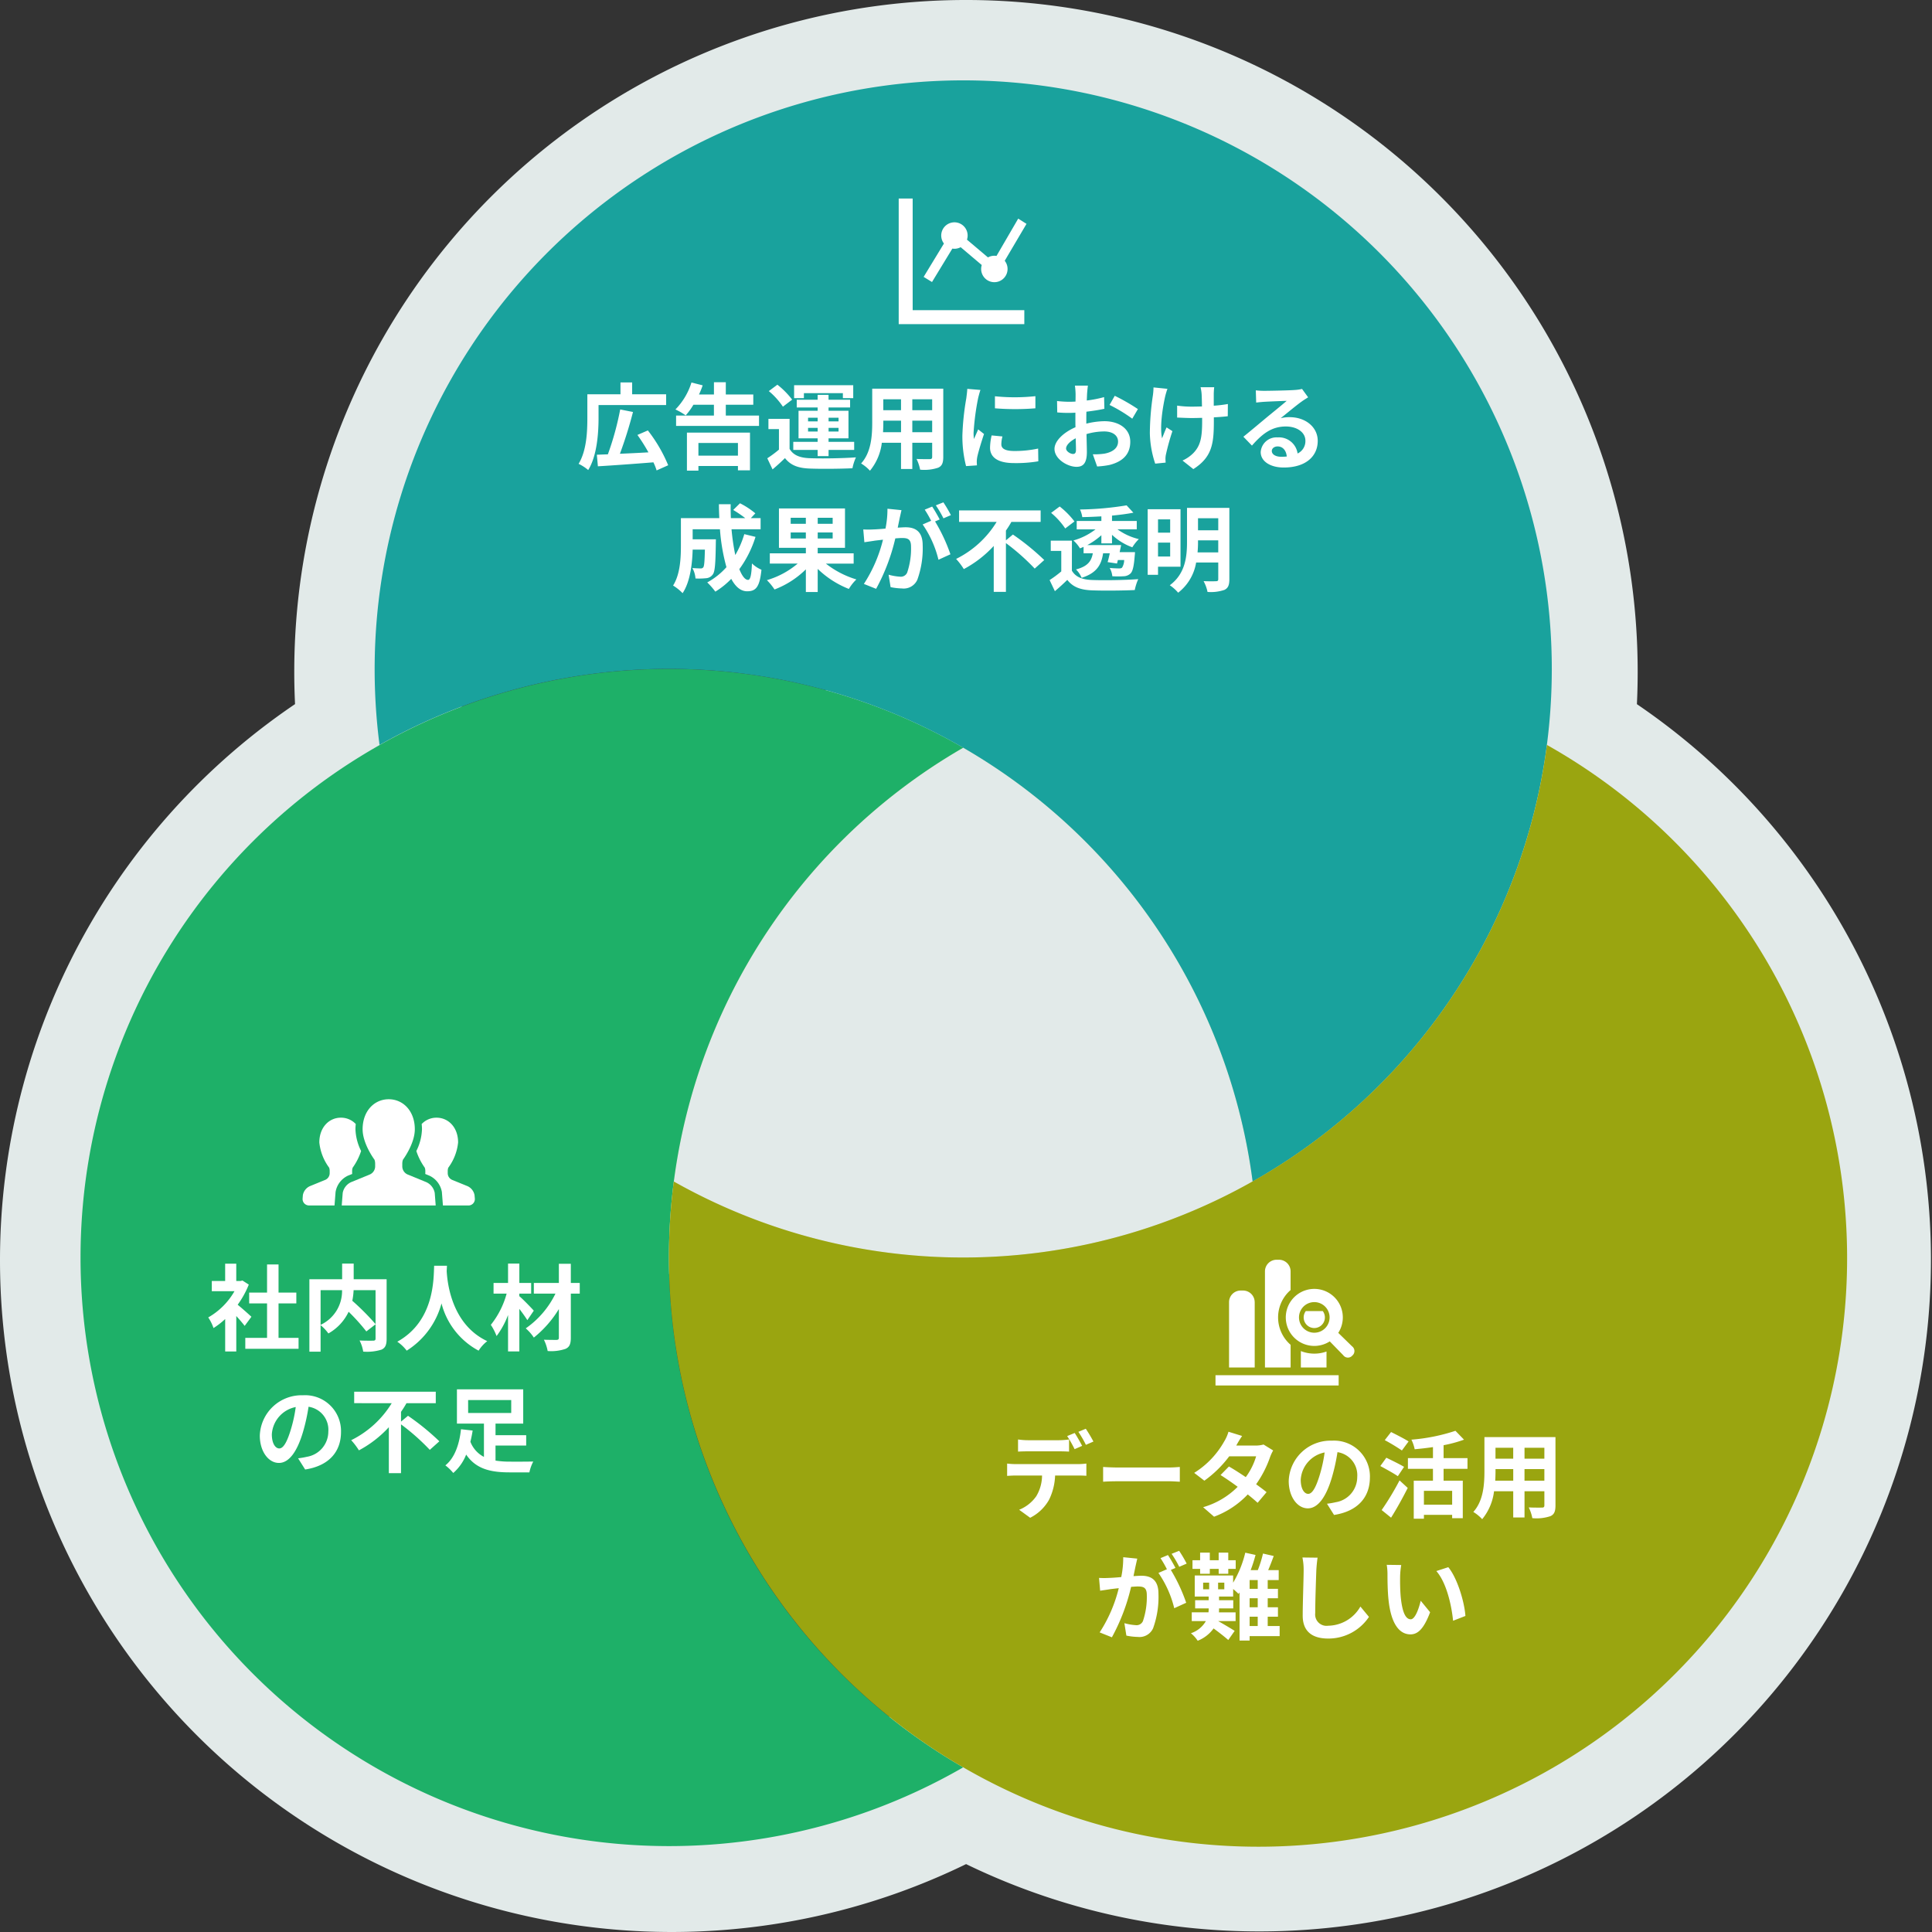
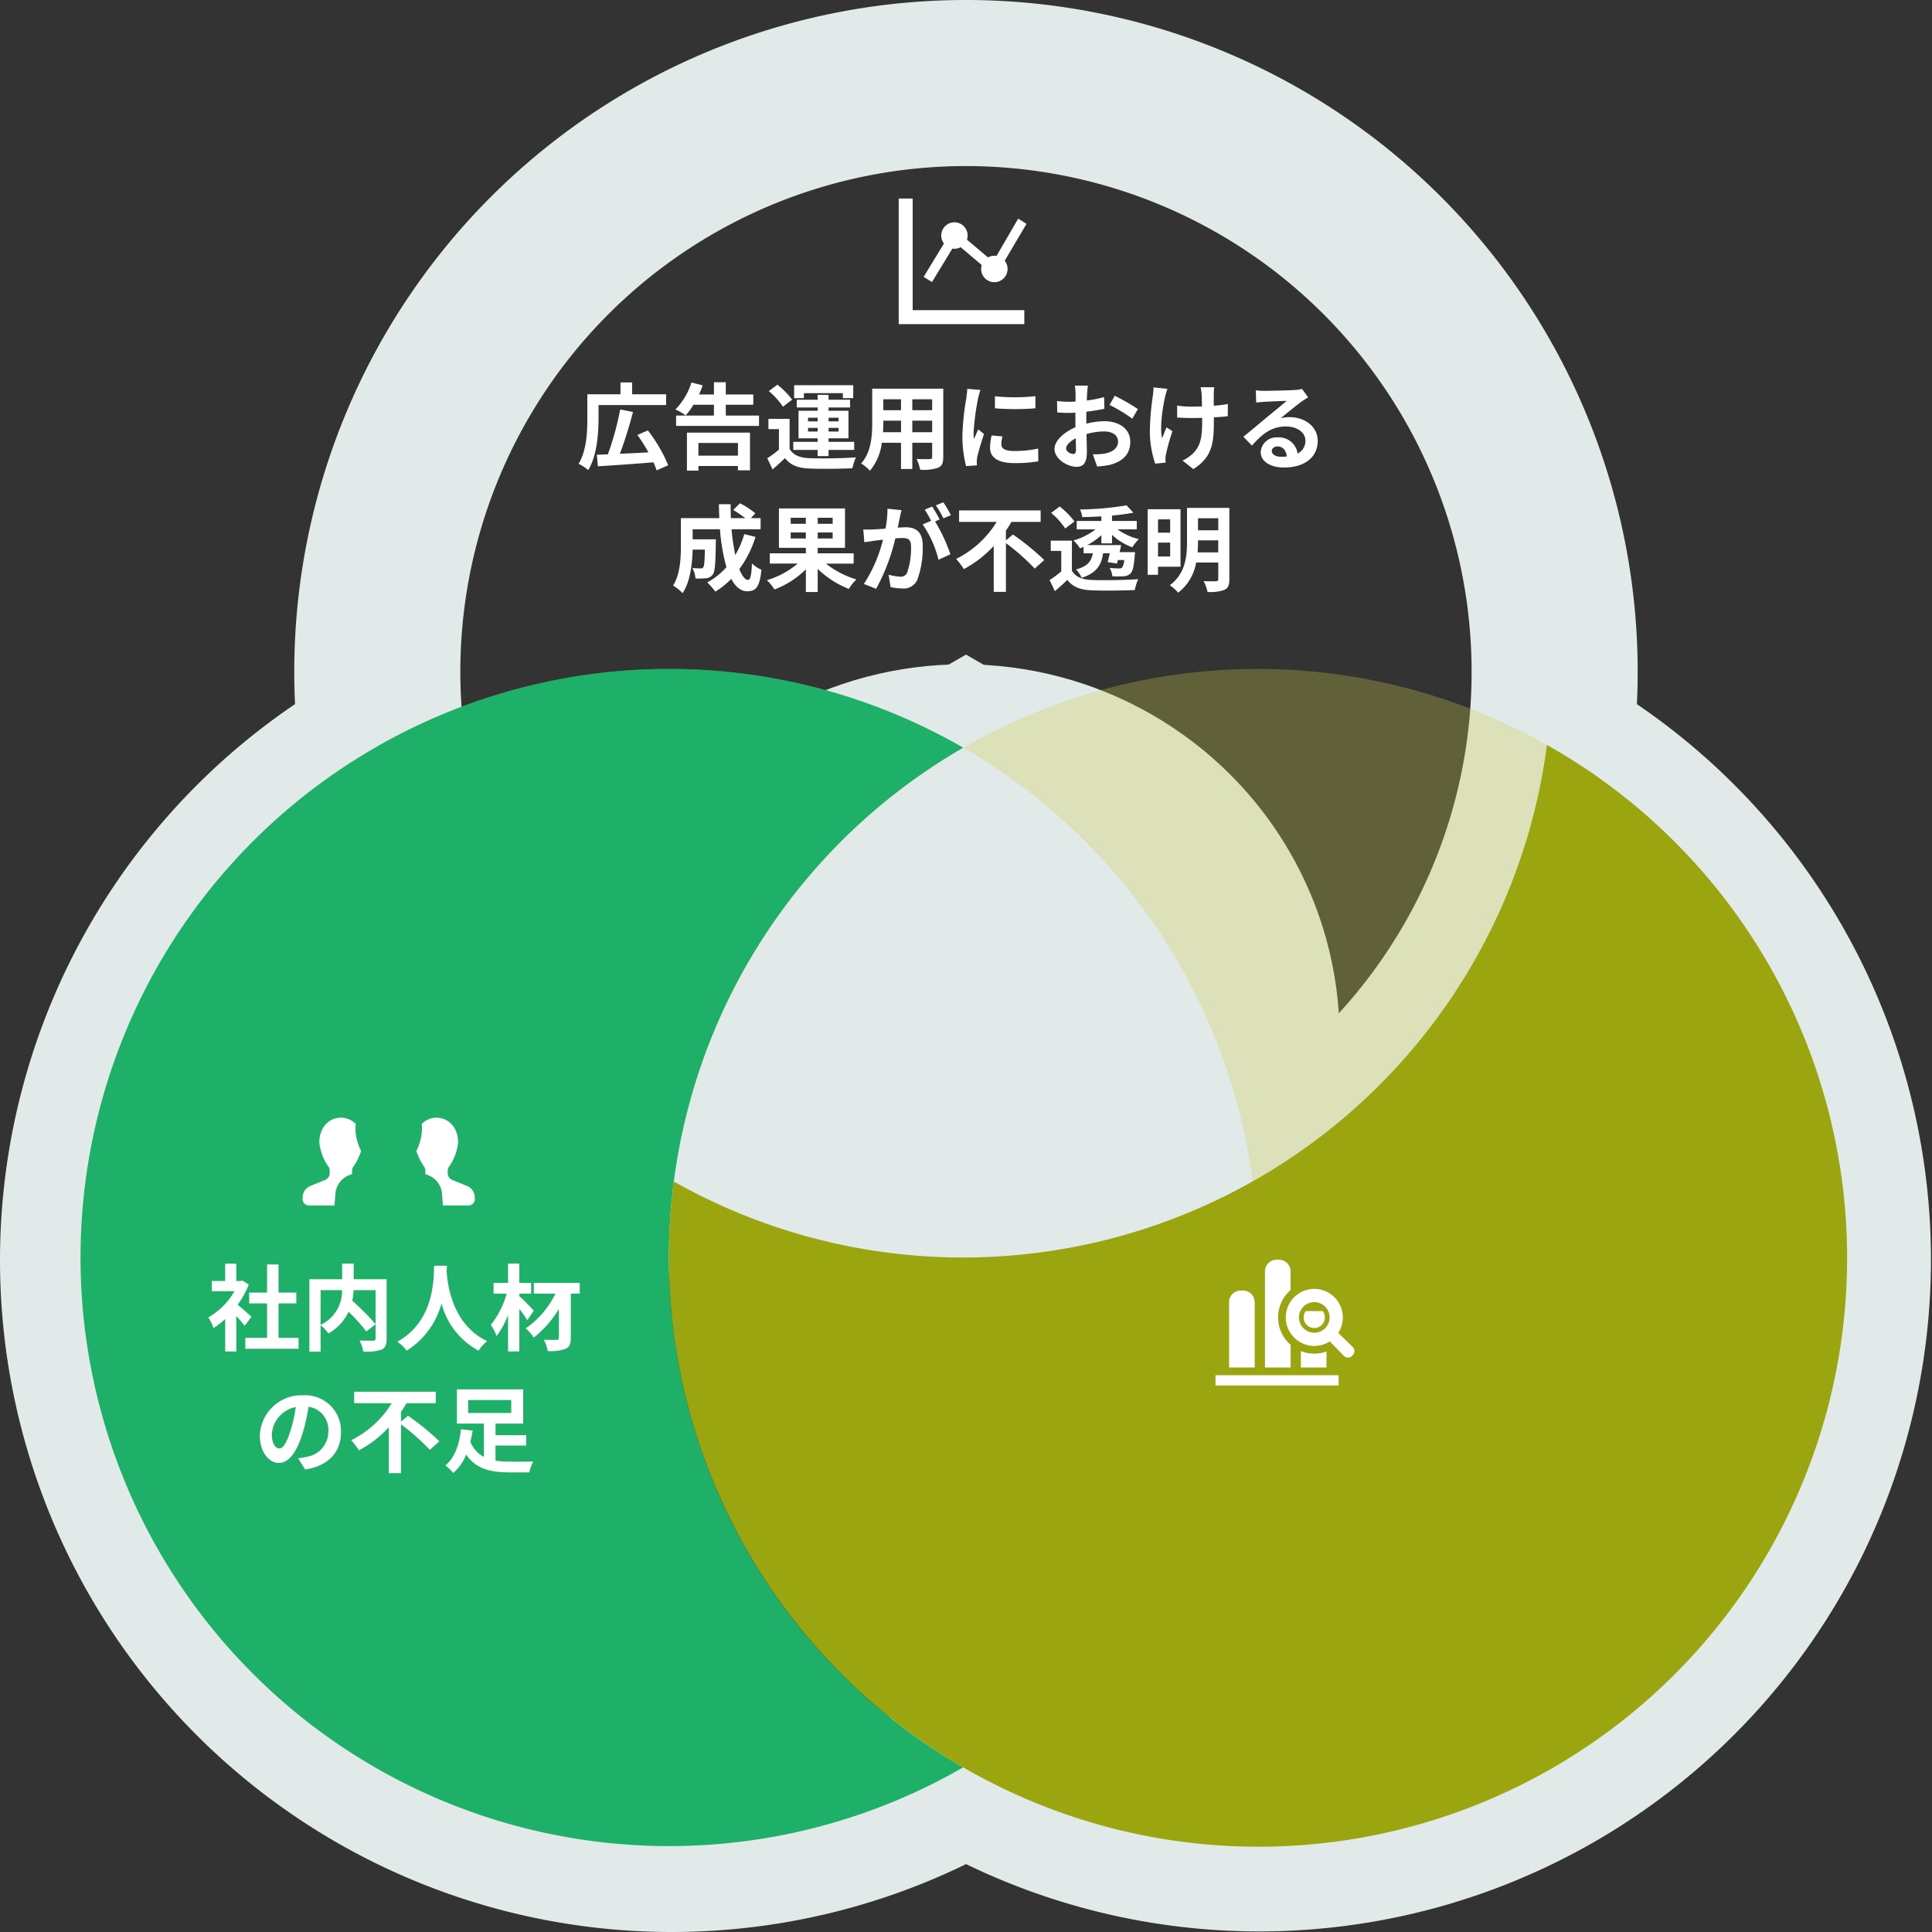
<svg xmlns="http://www.w3.org/2000/svg" width="349" height="349" viewBox="0 0 349 349">
  <rect x="0" y="0" width="349" height="349" fill="#333333" stroke="none" />
  <g id="グループ_390" data-name="グループ 390" transform="translate(-626 -2900)">
    <ellipse id="楕円形_54" data-name="楕円形 54" cx="68" cy="67.5" rx="68" ry="67.5" transform="translate(732 3020)" fill="#e2eae9" />
    <path id="合体_5" data-name="合体 5" d="M0,212.667a106.293,106.293,0,0,1,54.047-92.6,106.338,106.338,0,1,1,211.786-13.728,106.23,106.23,0,0,1-54.048,92.6A106.378,106.378,0,0,0,159.5,120.562a106.22,106.22,0,0,0-53.167,92.1,107.245,107.245,0,0,1,.88-13.729,106.342,106.342,0,0,0,157.738-78.875A106.347,106.347,0,1,1,159.5,304.77,106.356,106.356,0,0,1,0,212.667Z" transform="translate(641 2915)" fill="none" stroke="#e2eae9" stroke-miterlimit="10" stroke-width="30" />
    <path id="パス_73" data-name="パス 73" d="M205.347,363.595a106.367,106.367,0,0,1,52.281-78.367,106.425,106.425,0,0,0-105.442-.5A106.372,106.372,0,0,0,205.347,363.595Z" transform="translate(542.372 2749.839)" fill="#cccc46" opacity="0.3" />
    <path id="パス_74" data-name="パス 74" d="M124.322,377.322a106.212,106.212,0,0,1,53.161-92.095,106.322,106.322,0,1,0,0,184.19A106.277,106.277,0,0,1,124.322,377.322Z" transform="translate(622.517 2749.839)" fill="#1eb068" />
    <path id="パス_75" data-name="パス 75" d="M414,285.227a106.368,106.368,0,0,1,52.281,78.367,106.372,106.372,0,0,0,53.161-78.867,106.425,106.425,0,0,0-105.442.5Z" transform="translate(386 2749.839)" fill="#cccc46" opacity="0.3" />
-     <path id="パス_76" data-name="パス 76" d="M256.322,7A106.391,106.391,0,0,0,150.88,127.05,106.328,106.328,0,0,1,308.6,205.917,106.331,106.331,0,0,0,256.322,7Z" transform="translate(543.678 2907.517)" fill="#19a29d" />
    <path id="パス_77" data-name="パス 77" d="M388.322,514.642a107.287,107.287,0,0,0-.88-13.728,106.418,106.418,0,0,1-104.561,0,106.463,106.463,0,0,0,52.281,105.822A106.277,106.277,0,0,0,388.322,514.642Z" transform="translate(464.839 2612.52)" fill="#cccc46" opacity="0.3" />
    <path id="パス_81" data-name="パス 81" d="M440.6,305.086A106.353,106.353,0,0,1,282.88,383.953a106.463,106.463,0,0,0,52.281,105.822A106.336,106.336,0,1,0,440.6,305.086Z" transform="translate(464.839 2729.48)" fill="#9aa510" />
-     <path id="パス_1030" data-name="パス 1030" d="M-47.8-12.835v2.193c.51-.034,1.241-.051,1.819-.051h5.559c.6,0,1.258.017,1.836.051v-2.193a13.344,13.344,0,0,1-1.836.136h-5.559A12.719,12.719,0,0,1-47.8-12.835Zm-1.972,4.352v2.227c.476-.034,1.139-.068,1.632-.068h4.675a7.306,7.306,0,0,1-1.054,3.757A6.942,6.942,0,0,1-47.6-.136l1.989,1.445a8.057,8.057,0,0,0,3.417-3.264,10.785,10.785,0,0,0,1.088-4.369h4.1c.476,0,1.122.017,1.547.051v-2.21a12.856,12.856,0,0,1-1.547.1H-48.144A12.943,12.943,0,0,1-49.776-8.483Zm12.206-5.525-1.36.561a21.645,21.645,0,0,1,1.343,2.363l1.36-.595C-36.55-12.308-37.145-13.379-37.57-14.008Zm2.006-.765-1.343.561a20.057,20.057,0,0,1,1.36,2.346l1.36-.595A26.59,26.59,0,0,0-35.564-14.773Zm3.128,6.9V-5.2c.629-.051,1.768-.085,2.737-.085h9.129c.714,0,1.581.068,1.989.085V-7.871c-.442.034-1.19.1-1.989.1H-29.7C-30.583-7.769-31.824-7.82-32.436-7.871Zm25.109-5.593-2.465-.765a7.036,7.036,0,0,1-.782,1.768A15.785,15.785,0,0,1-15.98-6.8l1.836,1.411a20.447,20.447,0,0,0,4.488-4.4h4.862a12.067,12.067,0,0,1-1.87,3.757c-1.071-.714-2.142-1.411-3.043-1.921L-11.22-6.409c.867.544,1.989,1.309,3.094,2.125A14.442,14.442,0,0,1-14.365-.6l1.972,1.717A16,16,0,0,0-6.307-2.907c.7.561,1.326,1.088,1.785,1.513l1.615-1.921c-.493-.408-1.156-.9-1.887-1.428a19.467,19.467,0,0,0,2.516-4.9,8,8,0,0,1,.561-1.207l-1.734-1.071a5.4,5.4,0,0,1-1.479.187H-8.381A18.314,18.314,0,0,1-7.327-13.464Zm23.086,7.48a6.474,6.474,0,0,0-6.868-6.63,7.553,7.553,0,0,0-7.8,7.276c0,2.873,1.564,4.947,3.451,4.947,1.853,0,3.315-2.108,4.335-5.542a34.38,34.38,0,0,0,1.02-4.607,4.2,4.2,0,0,1,3.57,4.488A4.613,4.613,0,0,1,9.588-1.5a13.075,13.075,0,0,1-1.581.272L9.282.8C13.566.136,15.759-2.4,15.759-5.984ZM3.264-5.559a5.351,5.351,0,0,1,4.318-4.93,25.517,25.517,0,0,1-.9,4.114c-.7,2.3-1.36,3.366-2.074,3.366C3.944-3.009,3.264-3.842,3.264-5.559Zm19.482-6.919c-.731-.476-2.21-1.224-3.162-1.7l-1.139,1.462a35.181,35.181,0,0,1,3.094,1.87Zm-.816,4.59c-.748-.459-2.261-1.19-3.2-1.649l-1.088,1.5c1,.544,2.465,1.343,3.162,1.836Zm-2.346,9.18C20.621-.357,21.692-2.3,22.593-4.08L21.114-5.44a50.244,50.244,0,0,1-3.23,5.355ZM30.617-1.054h-5.1v-2.5h5.1Zm2.771-6.477V-9.469H29.07V-11.8a23.2,23.2,0,0,0,3.689-1l-1.547-1.6a33.61,33.61,0,0,1-7.956,1.6,7.222,7.222,0,0,1,.595,1.734c1.054-.1,2.193-.221,3.3-.391v1.989H22.627v1.938h4.522v2.142H23.681V1.479h1.836v-.7h5.1v.612h1.921V-5.389H29.07V-7.531Zm10.3,2.142V-7.48h3.587v2.091Zm-5.287,0c.034-.629.051-1.241.051-1.785V-7.48h3.2v2.091Zm3.247-5.95v1.972h-3.2v-1.972Zm5.627,1.972H43.69v-1.972h3.587Zm2.006-3.893H36.448v6.069c0,2.38-.153,5.406-2.006,7.446a7.467,7.467,0,0,1,1.6,1.309,9.735,9.735,0,0,0,2.142-5.049H41.65V1.258h2.04V-3.485h3.587v2.55c0,.306-.119.408-.442.408-.306,0-1.428.017-2.38-.034A7.643,7.643,0,0,1,45.1,1.377a7.894,7.894,0,0,0,3.264-.357c.68-.306.918-.85.918-1.938ZM-26.265,8.689-28.8,8.434a17.3,17.3,0,0,1-.357,3.587c-.867.085-1.666.136-2.193.153a16.232,16.232,0,0,1-1.819,0l.2,2.312c.527-.085,1.411-.2,1.9-.289.306-.034.85-.1,1.462-.17a26.013,26.013,0,0,1-3.451,7.99l2.21.884a35.827,35.827,0,0,0,3.468-9.112c.493-.034.918-.068,1.19-.068,1.054,0,1.649.187,1.649,1.547a13.492,13.492,0,0,1-.7,4.709,1.247,1.247,0,0,1-1.275.731,9.823,9.823,0,0,1-2.074-.357l.357,2.244a11.172,11.172,0,0,0,2.04.238,2.7,2.7,0,0,0,2.788-1.564,16.656,16.656,0,0,0,.969-6.239c0-2.448-1.275-3.247-3.077-3.247-.357,0-.85.034-1.428.068.119-.612.255-1.241.357-1.751C-26.486,9.675-26.367,9.131-26.265,8.689ZM-18.7,7.278l-1.36.544a19.228,19.228,0,0,1,1.377,2.346l1.343-.578A22.615,22.615,0,0,0-18.7,7.278Zm-2.023.765-1.343.561A18.8,18.8,0,0,1-20.91,10.61l-1.53.663a19.118,19.118,0,0,1,2.856,6.375l2.159-.986A30.849,30.849,0,0,0-20.2,10.729l.833-.357C-19.686,9.743-20.3,8.672-20.723,8.043Zm5.814,3.383h1.751v-.884h1.6v.884h1.734v-.884h1.343V8.978H-9.826V7.6H-11.56V8.978h-1.6V7.6h-1.751V8.978h-1.377v1.564h1.377Zm8.942,7.752h1.462v1.683H-5.967Zm1.462-5.032H-5.967V12.565h1.462Zm0,3.332H-5.967V15.846h1.462Zm-6.035-3.247h-1.122V13.024h1.122Zm-3.825-1.207h1.088v1.207h-1.088ZM-.544,20.861H-2.7V19.178H-.85v-1.7H-2.7V15.846H-.85v-1.7H-2.7V12.565H-.714v-1.8h-1.9c.34-.782.68-1.683,1-2.55l-1.938-.442a20.861,20.861,0,0,1-.935,2.992H-5.78A25.669,25.669,0,0,0-4.9,8.026l-1.853-.408a19.477,19.477,0,0,1-2.193,5.423V11.732h-6.936V15.54h2.516V16.2H-15.81v1.479h2.448v.034c0,.221-.017.442-.034.68h-3.026v1.581h2.55a4.871,4.871,0,0,1-2.7,2.193,6.078,6.078,0,0,1,1.224,1.36A6.466,6.466,0,0,0-12.478,21.3c.918.663,2.04,1.547,2.652,2.091l1.156-1.649c-.459-.306-2.006-1.224-2.975-1.768H-8.5V18.4h-3.009c.017-.221.017-.442.017-.663v-.051h2.567V16.2h-2.567V15.54h2.55V14.18a10.964,10.964,0,0,1,.969.884l.187-.272v8.7h1.819v-.8H-.544ZM6.307,8.519,3.57,8.485a10.843,10.843,0,0,1,.221,2.3c0,1.462-.17,5.933-.17,8.211,0,2.907,1.8,4.131,4.59,4.131a8.8,8.8,0,0,0,7.378-3.91l-1.547-1.87A6.8,6.8,0,0,1,8.228,20.81a2.055,2.055,0,0,1-2.346-2.278c0-2.108.136-5.916.2-7.752C6.12,10.1,6.2,9.233,6.307,8.519ZM21.42,9.845,18.8,9.811a10.333,10.333,0,0,1,.136,1.734c0,1.037.017,3.026.187,4.59.476,4.556,2.091,6.239,3.961,6.239,1.36,0,2.431-1.037,3.553-4l-1.7-2.074c-.323,1.36-1,3.349-1.8,3.349-1.071,0-1.581-1.683-1.819-4.131-.1-1.224-.119-2.5-.1-3.6A13.754,13.754,0,0,1,21.42,9.845Zm8.5.391-2.159.7c1.853,2.108,2.754,6.239,3.026,8.976l2.227-.867C32.827,16.441,31.535,12.191,29.92,10.236Z" transform="translate(857.702 3172.863)" fill="#fff" />
-     <path id="パス_1029" data-name="パス 1029" d="M-25.925-4.794c-.357-.34-1.666-1.513-2.482-2.176A16.5,16.5,0,0,0-26.4-10.608l-1.139-.731-.357.085h-.765v-3.128h-2.006v3.128h-2.414v1.836h4.1a12.7,12.7,0,0,1-4.743,4.743,8.1,8.1,0,0,1,.952,1.921,14.068,14.068,0,0,0,2.108-1.632V1.479h2.006V-4.93c.578.629,1.156,1.309,1.513,1.785Zm4.9,3.808V-7.208h3.213V-9.163h-3.213v-5.083H-23.1v5.083h-3.23v1.955h3.23V-.986H-27.03V.986h9.622V-.986ZM-3.5-9.6v6.137A44.375,44.375,0,0,0-7.7-7.684,12.884,12.884,0,0,0-7.463-9.6Zm-9.928,0h3.876A6.735,6.735,0,0,1-13.43-3.332ZM-1.5-11.577h-5.95V-14.4H-9.537v2.822h-5.916V1.513h2.023V-3.281a8.226,8.226,0,0,1,1.411,1.5A8.824,8.824,0,0,0-8.364-5.7a35.554,35.554,0,0,1,3.2,3.553L-3.5-3.434v2.55c0,.306-.1.391-.425.408-.323,0-1.462.017-2.465-.034A6.63,6.63,0,0,1-5.729,1.5a8.775,8.775,0,0,0,3.3-.357C-1.717.816-1.5.255-1.5-.833Zm8.585-2.431C6.97-11.764,7.208-4.046.425-.289a7.085,7.085,0,0,1,1.7,1.615,14.517,14.517,0,0,0,6.29-8.534,13.481,13.481,0,0,0,6.7,8.534A6.645,6.645,0,0,1,16.677-.391c-6.341-2.975-7.191-10.3-7.327-12.648.017-.357.034-.7.051-.969Zm18,8.109c-.374-.425-1.938-2.057-2.618-2.618v-.459h2.142V-10.9H22.474v-3.5h-2.04v3.5H17.816v1.921h2.363a15.5,15.5,0,0,1-2.856,5.644A9.88,9.88,0,0,1,18.36-1.309a15.071,15.071,0,0,0,2.074-3.808V1.462h2.04V-6.222c.561.731,1.105,1.5,1.445,2.04Zm8.3-5H31.773v-3.468H29.614V-10.9H25.092v1.921H29A16.353,16.353,0,0,1,23.63-2.7a7.917,7.917,0,0,1,1.462,1.666,19.772,19.772,0,0,0,4.522-5.151V-1.02c0,.306-.119.391-.425.408-.289,0-1.343,0-2.278-.034a7.784,7.784,0,0,1,.68,2.04A8.028,8.028,0,0,0,30.821,1c.7-.323.952-.85.952-2.023V-8.976h1.615ZM-9.741,16.016a6.474,6.474,0,0,0-6.868-6.63,7.553,7.553,0,0,0-7.8,7.276c0,2.873,1.564,4.947,3.451,4.947,1.853,0,3.315-2.108,4.335-5.542a34.38,34.38,0,0,0,1.02-4.607,4.2,4.2,0,0,1,3.57,4.488A4.613,4.613,0,0,1-15.912,20.5a13.075,13.075,0,0,1-1.581.272l1.275,2.023C-11.934,22.136-9.741,19.6-9.741,16.016Zm-12.495.425a5.351,5.351,0,0,1,4.318-4.93,25.517,25.517,0,0,1-.9,4.114c-.7,2.3-1.36,3.366-2.074,3.366C-21.556,18.991-22.236,18.158-22.236,16.441ZM1.1,14.146V12.378a17.122,17.122,0,0,0,.986-1.564H7.378V8.74H-7.361v2.074H-.578A17.832,17.832,0,0,1-7.9,17.5a12.145,12.145,0,0,1,1.394,1.836,20.308,20.308,0,0,0,5.406-4.182v8.3H1.1V14.639a39.7,39.7,0,0,1,5.2,4.607L8.024,17.7a44.164,44.164,0,0,0-5.661-4.607Zm12.121-3.893h7.786v2.329H13.226Zm4.947,8.211h5.542v-1.87H18.173V14.5h5V8.315H11.2V14.5h4.879v6.018a5.148,5.148,0,0,1-2.448-2.737c.17-.68.306-1.36.408-2.023l-2.108-.238c-.238,2.312-.986,5.083-2.822,6.528a8.436,8.436,0,0,1,1.428,1.377A8.554,8.554,0,0,0,12.869,20.1c1.768,2.6,4.4,3.213,7.82,3.213h3.6a7.422,7.422,0,0,1,.7-1.955c-.935.017-3.451.034-4.182.017a16.3,16.3,0,0,1-2.635-.187Z" transform="translate(697.341 3142.658)" fill="#fff" />
+     <path id="パス_1029" data-name="パス 1029" d="M-25.925-4.794c-.357-.34-1.666-1.513-2.482-2.176A16.5,16.5,0,0,0-26.4-10.608l-1.139-.731-.357.085h-.765v-3.128h-2.006v3.128h-2.414v1.836h4.1a12.7,12.7,0,0,1-4.743,4.743,8.1,8.1,0,0,1,.952,1.921,14.068,14.068,0,0,0,2.108-1.632V1.479h2.006V-4.93c.578.629,1.156,1.309,1.513,1.785Zm4.9,3.808V-7.208h3.213V-9.163h-3.213v-5.083H-23.1v5.083h-3.23v1.955h3.23V-.986H-27.03V.986h9.622V-.986ZM-3.5-9.6v6.137A44.375,44.375,0,0,0-7.7-7.684,12.884,12.884,0,0,0-7.463-9.6Zm-9.928,0h3.876A6.735,6.735,0,0,1-13.43-3.332ZM-1.5-11.577h-5.95V-14.4H-9.537v2.822h-5.916V1.513h2.023V-3.281a8.226,8.226,0,0,1,1.411,1.5A8.824,8.824,0,0,0-8.364-5.7a35.554,35.554,0,0,1,3.2,3.553L-3.5-3.434v2.55c0,.306-.1.391-.425.408-.323,0-1.462.017-2.465-.034A6.63,6.63,0,0,1-5.729,1.5a8.775,8.775,0,0,0,3.3-.357C-1.717.816-1.5.255-1.5-.833Zm8.585-2.431C6.97-11.764,7.208-4.046.425-.289a7.085,7.085,0,0,1,1.7,1.615,14.517,14.517,0,0,0,6.29-8.534,13.481,13.481,0,0,0,6.7,8.534A6.645,6.645,0,0,1,16.677-.391c-6.341-2.975-7.191-10.3-7.327-12.648.017-.357.034-.7.051-.969Zm18,8.109c-.374-.425-1.938-2.057-2.618-2.618v-.459h2.142V-10.9H22.474v-3.5h-2.04v3.5H17.816v1.921h2.363a15.5,15.5,0,0,1-2.856,5.644A9.88,9.88,0,0,1,18.36-1.309a15.071,15.071,0,0,0,2.074-3.808V1.462h2.04V-6.222c.561.731,1.105,1.5,1.445,2.04Zm8.3-5H31.773H29.614V-10.9H25.092v1.921H29A16.353,16.353,0,0,1,23.63-2.7a7.917,7.917,0,0,1,1.462,1.666,19.772,19.772,0,0,0,4.522-5.151V-1.02c0,.306-.119.391-.425.408-.289,0-1.343,0-2.278-.034a7.784,7.784,0,0,1,.68,2.04A8.028,8.028,0,0,0,30.821,1c.7-.323.952-.85.952-2.023V-8.976h1.615ZM-9.741,16.016a6.474,6.474,0,0,0-6.868-6.63,7.553,7.553,0,0,0-7.8,7.276c0,2.873,1.564,4.947,3.451,4.947,1.853,0,3.315-2.108,4.335-5.542a34.38,34.38,0,0,0,1.02-4.607,4.2,4.2,0,0,1,3.57,4.488A4.613,4.613,0,0,1-15.912,20.5a13.075,13.075,0,0,1-1.581.272l1.275,2.023C-11.934,22.136-9.741,19.6-9.741,16.016Zm-12.495.425a5.351,5.351,0,0,1,4.318-4.93,25.517,25.517,0,0,1-.9,4.114c-.7,2.3-1.36,3.366-2.074,3.366C-21.556,18.991-22.236,18.158-22.236,16.441ZM1.1,14.146V12.378a17.122,17.122,0,0,0,.986-1.564H7.378V8.74H-7.361v2.074H-.578A17.832,17.832,0,0,1-7.9,17.5a12.145,12.145,0,0,1,1.394,1.836,20.308,20.308,0,0,0,5.406-4.182v8.3H1.1V14.639a39.7,39.7,0,0,1,5.2,4.607L8.024,17.7a44.164,44.164,0,0,0-5.661-4.607Zm12.121-3.893h7.786v2.329H13.226Zm4.947,8.211h5.542v-1.87H18.173V14.5h5V8.315H11.2V14.5h4.879v6.018a5.148,5.148,0,0,1-2.448-2.737c.17-.68.306-1.36.408-2.023l-2.108-.238c-.238,2.312-.986,5.083-2.822,6.528a8.436,8.436,0,0,1,1.428,1.377A8.554,8.554,0,0,0,12.869,20.1c1.768,2.6,4.4,3.213,7.82,3.213h3.6a7.422,7.422,0,0,1,.7-1.955c-.935.017-3.451.034-4.182.017a16.3,16.3,0,0,1-2.635-.187Z" transform="translate(697.341 3142.658)" fill="#fff" />
    <path id="パス_1028" data-name="パス 1028" d="M-63.988-10.3h12.206V-12.24h-6.137v-2.142h-2.108v2.142h-5.984v4.284c0,2.4-.119,5.882-1.581,8.279a7.768,7.768,0,0,1,1.734,1.122c1.6-2.567,1.87-6.715,1.87-9.4ZM-51.408.578a26.951,26.951,0,0,0-3.672-6.29l-1.887.816a31.956,31.956,0,0,1,1.989,3.145c-1.751.1-3.536.187-5.151.255a76.347,76.347,0,0,0,2.363-7.548L-60.078-9.5a52.041,52.041,0,0,1-2.227,8.109c-.731.017-1.394.051-1.989.068l.187,2.091C-61.472.612-57.664.34-54.077.051A10.353,10.353,0,0,1-53.5,1.513Zm12.6-4.029v2.295h-7.14V-3.451Zm-9.214,5h2.074V.714h7.14V1.5h2.176V-5.321h-11.39ZM-41-8.4v-1.955h4.964v-1.853H-41v-2.21h-2.142v2.21h-2.7a15.178,15.178,0,0,0,.663-1.649l-2.023-.51A12.159,12.159,0,0,1-50.1-9.5a11.693,11.693,0,0,1,1.853,1.071,11.936,11.936,0,0,0,1.394-1.921h3.706V-8.4H-49.98v1.87H-35V-8.4Zm14.11-4.046h7.038v.9h1.87v-2.329H-28.662v2.329h1.768Zm.748,6.936v-.663h1.734v.663Zm0-2.5h1.734v.663h-1.734Zm5.508,0v.663h-1.8v-.663Zm0,2.5h-1.8v-.663h1.8Zm-3.774,4.437h1.972V-2.193h4.624V-3.655H-22.44v-.629h3.6V-9.265h-3.6V-9.86h3.893v-1.394H-22.44v-.884h-1.972v.884h-3.774V-9.86h3.774v.595h-3.451v4.981h3.451v.629h-4.4v1.462h4.4Zm-4.607-10.2a14.773,14.773,0,0,0-2.669-2.7l-1.547,1.156A13.247,13.247,0,0,1-30.685-10ZM-29.478-7.8H-33.3V-5.95h1.9v3.706A20.373,20.373,0,0,1-33.507-.68l.952,2.006c.867-.731,1.564-1.377,2.244-2.04,1.02,1.309,2.38,1.8,4.4,1.887,2.074.085,5.678.051,7.786-.051A9.217,9.217,0,0,1-17.493-.85c-2.346.187-6.358.238-8.4.153-1.734-.068-2.924-.544-3.587-1.683ZM-7.31-5.389V-7.48h3.587v2.091Zm-5.287,0c.034-.629.051-1.241.051-1.785V-7.48h3.2v2.091Zm3.247-5.95v1.972h-3.2v-1.972Zm5.627,1.972H-7.31v-1.972h3.587Zm2.006-3.893H-14.552v6.069c0,2.38-.153,5.406-2.006,7.446a7.467,7.467,0,0,1,1.6,1.309,9.735,9.735,0,0,0,2.142-5.049H-9.35V1.258h2.04V-3.485h3.587v2.55c0,.306-.119.408-.442.408-.306,0-1.428.017-2.38-.034A7.643,7.643,0,0,1-5.9,1.377,7.894,7.894,0,0,0-2.635,1.02c.68-.306.918-.85.918-1.938Zm9.333,1.377v2.176a45.627,45.627,0,0,0,7.31,0V-11.9A34.957,34.957,0,0,1,7.616-11.883Zm1.36,7.259L7.021-4.811A10.386,10.386,0,0,0,6.732-2.6C6.732-.85,8.143.187,11.067.187a24.075,24.075,0,0,0,4.386-.323l-.034-2.3a20.1,20.1,0,0,1-4.267.442c-1.734,0-2.38-.459-2.38-1.207A5.77,5.77,0,0,1,8.976-4.624ZM5-13.022l-2.38-.2c-.017.544-.119,1.19-.17,1.666a47.4,47.4,0,0,0-.714,6.732A21.731,21.731,0,0,0,2.4.731L4.369.6c-.017-.238-.034-.51-.034-.7A5.13,5.13,0,0,1,4.42-.9c.187-.9.748-2.754,1.224-4.165L4.59-5.9c-.238.561-.51,1.156-.765,1.734A8.2,8.2,0,0,1,3.757-5.27a45.089,45.089,0,0,1,.816-6.239C4.641-11.815,4.862-12.665,5-13.022ZM24.412-13.8H22.066a13.681,13.681,0,0,1,.119,1.5c0,.289,0,.782-.017,1.377-.34.017-.68.034-.986.034a18.851,18.851,0,0,1-2.346-.136l.034,2.057a20.842,20.842,0,0,0,2.38.085c.272,0,.578-.017.9-.034V-7.5c0,.391,0,.8.017,1.207-2.091.9-3.791,2.448-3.791,3.927,0,1.8,2.329,3.23,3.978,3.23,1.122,0,1.87-.561,1.87-2.669,0-.578-.034-1.9-.068-3.247a11.461,11.461,0,0,1,3.2-.476c1.479,0,2.5.68,2.5,1.836,0,1.241-1.088,1.921-2.465,2.176a13.09,13.09,0,0,1-2.091.119L26.078.8A15.565,15.565,0,0,0,28.305.527c2.7-.68,3.757-2.193,3.757-4.2,0-2.346-2.057-3.706-4.675-3.706a14.086,14.086,0,0,0-3.264.442v-.629c0-.493,0-1.02.017-1.53,1.1-.136,2.278-.306,3.247-.527l-.051-2.108a20.82,20.82,0,0,1-3.128.612c.017-.425.034-.833.051-1.207C24.293-12.767,24.361-13.5,24.412-13.8Zm4.845,1.836-.935,1.649a27.048,27.048,0,0,1,4.1,2.482l1.02-1.734A35.524,35.524,0,0,0,29.257-11.968Zm-8.789,9.52c0-.6.7-1.292,1.734-1.853.034.918.051,1.7.051,2.125,0,.578-.238.714-.544.714C21.267-1.462,20.468-1.921,20.468-2.448ZM47.226-13.515H44.761a8.1,8.1,0,0,1,.187,1.173c.034.459.051,1.343.068,2.3-.646.017-1.309.034-1.921.034a17.879,17.879,0,0,1-2.567-.187v2.159c.833.034,1.887.085,2.618.085.629,0,1.258-.017,1.9-.034v.612c0,2.873-.272,4.386-1.581,5.746A6.6,6.6,0,0,1,41.5-.272l1.955,1.547c3.4-2.159,3.706-4.624,3.706-8.636v-.714c.952-.051,1.836-.119,2.516-.2l.017-2.21a22.363,22.363,0,0,1-2.55.306v-2.176C47.158-12.733,47.175-13.141,47.226-13.515Zm-8.449.289-2.516-.255A11.525,11.525,0,0,1,36.142-12,47.738,47.738,0,0,0,35.6-5.219,18.489,18.489,0,0,0,36.567.289L38.454.1c-.017-.238-.034-.527-.034-.7a3.831,3.831,0,0,1,.1-.833,41.958,41.958,0,0,1,1.156-4.148l-1.054-.68c-.289.629-.6,1.445-.816,1.972-.459-2.108.136-5.678.561-7.565A13.55,13.55,0,0,1,38.777-13.226ZM57.63-2.006c0-.425.408-.816,1.054-.816.918,0,1.547.714,1.649,1.819a8.875,8.875,0,0,1-.986.051C58.327-.952,57.63-1.377,57.63-2.006ZM54.74-12.954l.068,2.21c.391-.051.935-.1,1.394-.136.9-.051,3.247-.153,4.114-.17-.833.731-2.6,2.159-3.553,2.941-1,.833-3.06,2.567-4.267,3.536l1.547,1.6c1.819-2.074,3.519-3.451,6.12-3.451,2.006,0,3.536,1.037,3.536,2.567a2.464,2.464,0,0,1-1.411,2.312,3.4,3.4,0,0,0-3.621-2.907A2.848,2.848,0,0,0,55.624-1.8c0,1.7,1.785,2.788,4.148,2.788,4.114,0,6.154-2.125,6.154-4.811,0-2.482-2.193-4.284-5.083-4.284a6.641,6.641,0,0,0-1.615.187c1.071-.85,2.856-2.346,3.774-2.992.391-.289.8-.527,1.19-.782l-1.1-1.513a7.428,7.428,0,0,1-1.292.187c-.969.085-4.607.153-5.508.153A11.8,11.8,0,0,1,54.74-12.954Zm-92.4,25.978A17.208,17.208,0,0,1-39.287,16.8a40.144,40.144,0,0,1-.68-4.658h5.253V10.134h-1.768l.816-.867a14.223,14.223,0,0,0-2.771-1.819l-1.224,1.207a21.283,21.283,0,0,1,2.176,1.479h-2.6c-.034-.833-.051-1.666-.034-2.516h-2.125c0,.85.034,1.683.068,2.516h-6.936V15.1c0,2.21-.119,5.168-1.411,7.208a8.85,8.85,0,0,1,1.717,1.377c1.394-2.074,1.751-5.389,1.819-7.871h2.21c-.051,2.142-.119,2.958-.289,3.2a.55.55,0,0,1-.51.2c-.272,0-.85-.017-1.462-.068a4.587,4.587,0,0,1,.561,1.887,13.376,13.376,0,0,0,1.955-.051,1.6,1.6,0,0,0,1.173-.68c.391-.493.493-2.006.544-5.576,0-.238.017-.765.017-.765h-4.2V12.14h4.93a35.117,35.117,0,0,0,1.173,6.851,12.987,12.987,0,0,1-3.468,2.754,13.326,13.326,0,0,1,1.462,1.666A14.409,14.409,0,0,0-40.018,21.1c.748,1.394,1.683,2.244,2.873,2.244,1.581,0,2.261-.748,2.584-3.893a5.5,5.5,0,0,1-1.717-1.139c-.085,2.125-.289,2.975-.7,2.975-.544,0-1.088-.714-1.581-1.938a19.747,19.747,0,0,0,2.924-5.831Zm8.381.782V12.718h2.737v1.088Zm0-3.74h2.737v1.088h-2.737Zm7.582,1.088h-2.7V10.066h2.7Zm0,2.652h-2.7V12.718h2.7Zm3.791,4.539V16.492H-24.4v-1h4.93V8.383H-31.4v7.106h4.862v1h-6.511v1.853h5.032a15.24,15.24,0,0,1-5.559,2.992A10.483,10.483,0,0,1-32.2,23.02a16.325,16.325,0,0,0,5.661-3.638v4.1H-24.4V19.3a17.057,17.057,0,0,0,5.627,3.621,8.171,8.171,0,0,1,1.36-1.717,16.659,16.659,0,0,1-5.508-2.856Zm8.636-9.656L-11.8,8.434a17.3,17.3,0,0,1-.357,3.587c-.867.085-1.666.136-2.193.153a16.232,16.232,0,0,1-1.819,0l.2,2.312c.527-.085,1.411-.2,1.9-.289.306-.034.85-.1,1.462-.17a26.013,26.013,0,0,1-3.451,7.99l2.21.884a35.827,35.827,0,0,0,3.468-9.112c.493-.034.918-.068,1.19-.068,1.054,0,1.649.187,1.649,1.547a13.492,13.492,0,0,1-.7,4.709,1.247,1.247,0,0,1-1.275.731,9.823,9.823,0,0,1-2.074-.357l.357,2.244a11.172,11.172,0,0,0,2.04.238,2.7,2.7,0,0,0,2.788-1.564,16.656,16.656,0,0,0,.969-6.239c0-2.448-1.275-3.247-3.077-3.247-.357,0-.85.034-1.428.068.119-.612.255-1.241.357-1.751C-9.486,9.675-9.367,9.131-9.265,8.689ZM-1.7,7.278l-1.36.544a19.228,19.228,0,0,1,1.377,2.346L-.34,9.59A22.615,22.615,0,0,0-1.7,7.278Zm-2.023.765L-5.066,8.6A18.8,18.8,0,0,1-3.91,10.61l-1.53.663a19.118,19.118,0,0,1,2.856,6.375l2.159-.986A30.849,30.849,0,0,0-3.2,10.729l.833-.357C-2.686,9.743-3.3,8.672-3.723,8.043ZM9.6,14.146V12.378a17.122,17.122,0,0,0,.986-1.564h5.287V8.74H1.139v2.074H7.922A17.832,17.832,0,0,1,.6,17.5a12.145,12.145,0,0,1,1.394,1.836,20.308,20.308,0,0,0,5.406-4.182v8.3H9.6V14.639a39.7,39.7,0,0,1,5.2,4.607L16.524,17.7a44.164,44.164,0,0,0-5.661-4.607ZM23.63,16.475H25.3c-.255,1.411-.9,2.363-3.043,2.924a4.663,4.663,0,0,1,1.02,1.513c2.72-.867,3.57-2.329,3.876-4.437h1.207c-.119.578-.255,1.156-.391,1.6l1.7.255.153-.629h1.139a2.674,2.674,0,0,1-.374,1.36c-.136.136-.289.153-.561.153-.289,0-.969-.017-1.683-.085a3.676,3.676,0,0,1,.476,1.5,16.518,16.518,0,0,0,2.074,0,1.861,1.861,0,0,0,1.224-.51c.391-.391.6-1.292.748-3.179.034-.238.051-.663.051-.663H30.141c.1-.442.187-.867.272-1.275h-6.12a12.929,12.929,0,0,0,2.55-1.785V14.69h1.921V13.143A10.592,10.592,0,0,0,32.436,15.4a7.613,7.613,0,0,1,1.173-1.479,10.867,10.867,0,0,1-3.859-1.768h3.485V10.644H28.764V9.675c1.411-.136,2.737-.306,3.859-.527L31.4,7.822a55.955,55.955,0,0,1-8.415.748,5.109,5.109,0,0,1,.408,1.377c1.1-.017,2.278-.068,3.451-.136v.833H22.389v1.513h3.4a11.628,11.628,0,0,1-4,2.006,6.333,6.333,0,0,1,1.19,1.428c.221-.085.425-.17.646-.272Zm-1.649-5.746a14.773,14.773,0,0,0-2.669-2.7L17.765,9.182A13.247,13.247,0,0,1,20.315,12ZM21.522,14.2H17.7V16.05h1.9v3.706a20.373,20.373,0,0,1-2.108,1.564l.952,2.006c.867-.731,1.564-1.377,2.244-2.04,1.02,1.309,2.38,1.8,4.4,1.887,2.074.085,5.678.051,7.786-.051a9.218,9.218,0,0,1,.629-1.972c-2.346.187-6.358.238-8.4.153-1.734-.068-2.924-.544-3.587-1.683ZM39.27,10.355v2.4H37.077v-2.4ZM37.077,17.07V14.554H39.27V17.07Zm4.063,1.836V8.519H35.207V20.368h1.87V18.906Zm3.077-2.584A18.769,18.769,0,0,0,44.3,14.4v-.255h3.655v2.176Zm3.74-6.171v2.176H44.3V10.151Zm2.006-1.87h-7.65V14.4c0,2.584-.255,5.746-3.111,7.854A7.584,7.584,0,0,1,40.715,23.6a8.689,8.689,0,0,0,3.247-5.457h3.995v2.992c0,.289-.1.391-.408.391-.289.017-1.326.034-2.244-.017a6.944,6.944,0,0,1,.714,1.955,7.6,7.6,0,0,0,3.06-.374c.663-.323.884-.867.884-1.938Z" transform="translate(798.111 2983.465)" fill="#fff" />
    <g id="グループ_94" data-name="グループ 94" transform="translate(788.344 2935.862)">
      <path id="パス_82" data-name="パス 82" d="M387.58,80.168V60h-2.522V82.69h22.69V80.168H387.58Z" transform="translate(-385.058 -60)" fill="#fff" />
      <path id="パス_83" data-name="パス 83" d="M397.75,80.469l3.674-6.038a2.423,2.423,0,0,0,.373.032,2.374,2.374,0,0,0,1.13-.284l3.809,3.221a2.386,2.386,0,1,0,4.148-.767l3.936-6.671-1.5-.942L409.4,75.758a2.421,2.421,0,0,0-.385-.034,2.371,2.371,0,0,0-1.157.3l-3.793-3.207a2.385,2.385,0,1,0-4.161.7l-3.666,6.026Z" transform="translate(-391.734 -65.387)" fill="#fff" />
    </g>
    <g id="グループ_95" data-name="グループ 95" transform="translate(680.661 3098.567)">
      <path id="パス_84" data-name="パス 84" d="M139.061,482.437a1.421,1.421,0,0,1-.02-.141v-.415a1.744,1.744,0,0,1,.1-.577,11.053,11.053,0,0,0,1.523-3.011,9.5,9.5,0,0,1-1.022-3.929,8.729,8.729,0,0,1,.057-.946,3.663,3.663,0,0,0-2.682-1.145c-2.151,0-3.9,1.755-3.9,4.482a9.228,9.228,0,0,0,1.776,4.55,1.806,1.806,0,0,1,.095.577v.415a1.324,1.324,0,0,1-.773,1.2l-2.819,1.152a2.215,2.215,0,0,0-1.251,1.612l-.049.62a1.161,1.161,0,0,0,1.157,1.249h4.608l.189-2.428.012-.065a3.974,3.974,0,0,1,2.247-2.9Z" transform="translate(-130.094 -468.941)" fill="#fff" />
      <path id="パス_85" data-name="パス 85" d="M191.623,486.263a2.212,2.212,0,0,0-1.25-1.612l-2.821-1.152a1.323,1.323,0,0,1-.771-1.2v-.415a1.753,1.753,0,0,1,.1-.577,9.231,9.231,0,0,0,1.774-4.55c0-2.727-1.744-4.482-3.9-4.482a3.664,3.664,0,0,0-2.682,1.147,8.492,8.492,0,0,1,.058.944,9.518,9.518,0,0,1-1.02,3.929,11.032,11.032,0,0,0,1.524,3.012,1.807,1.807,0,0,1,.1.577v.415a1.429,1.429,0,0,1-.021.141l.7.285a4,4,0,0,1,2.3,2.916l.011.066.188,2.428h4.61a1.161,1.161,0,0,0,1.156-1.249Z" transform="translate(-160.563 -468.941)" fill="#fff" />
-       <path id="パス_86" data-name="パス 86" d="M162.93,478.981l-3.412-1.4a1.6,1.6,0,0,1-.933-1.456v-.5a2.111,2.111,0,0,1,.117-.7s2.146-2.863,2.146-5.5c0-3.3-2.111-5.422-4.715-5.422s-4.715,2.122-4.715,5.422c0,2.641,2.148,5.5,2.148,5.5a2.164,2.164,0,0,1,.117.7v.5a1.606,1.606,0,0,1-.936,1.456l-3.412,1.4a2.669,2.669,0,0,0-1.513,1.951l-.176,2.261h16.974l-.174-2.261A2.679,2.679,0,0,0,162.93,478.981Z" transform="translate(-140.576 -464)" fill="#fff" />
    </g>
    <g id="グループ_96" data-name="グループ 96" transform="translate(845.569 3127.564)">
      <path id="パス_87" data-name="パス 87" d="M537.852,551.906a2.1,2.1,0,0,0-2.1-2.1h-.43a2.1,2.1,0,0,0-2.1,2.1v11.8h4.635v-11.8Z" transform="translate(-530.773 -544.245)" fill="#fff" />
      <path id="パス_88" data-name="パス 88" d="M567.093,559.016a1.915,1.915,0,1,0,3.063,0Z" transform="translate(-550.779 -549.747)" fill="#fff" />
      <path id="パス_89" data-name="パス 89" d="M567.865,577.421a6.6,6.6,0,0,1-2.429-.464v2.971h4.634V577.04A6.55,6.55,0,0,1,567.865,577.421Z" transform="translate(-550.016 -560.462)" fill="#fff" />
      <path id="パス_90" data-name="パス 90" d="M553.96,551.359a4.2,4.2,0,0,1-.343-.315,6.55,6.55,0,0,1,0-9.255,4.2,4.2,0,0,1,.343-.315V538.1a2.1,2.1,0,0,0-2.1-2.1h-.431a2.1,2.1,0,0,0-2.1,2.1v17.364h4.635v-4.107Z" transform="translate(-540.394 -536)" fill="#fff" />
      <path id="パス_91" data-name="パス 91" d="M570.655,559.453l-2.5-2.436a5.151,5.151,0,1,0-1.536,1.536l2.435,2.5a1.044,1.044,0,0,0,1.642.062A1.064,1.064,0,0,0,570.655,559.453Zm-6.829-2.464a2.764,2.764,0,1,1,1.954-.809A2.748,2.748,0,0,1,563.826,556.989Z" transform="translate(-545.978 -543.809)" fill="#fff" />
      <rect id="長方形_76" data-name="長方形 76" width="22.247" height="1.854" transform="translate(0 20.856)" fill="#fff" />
    </g>
  </g>
</svg>